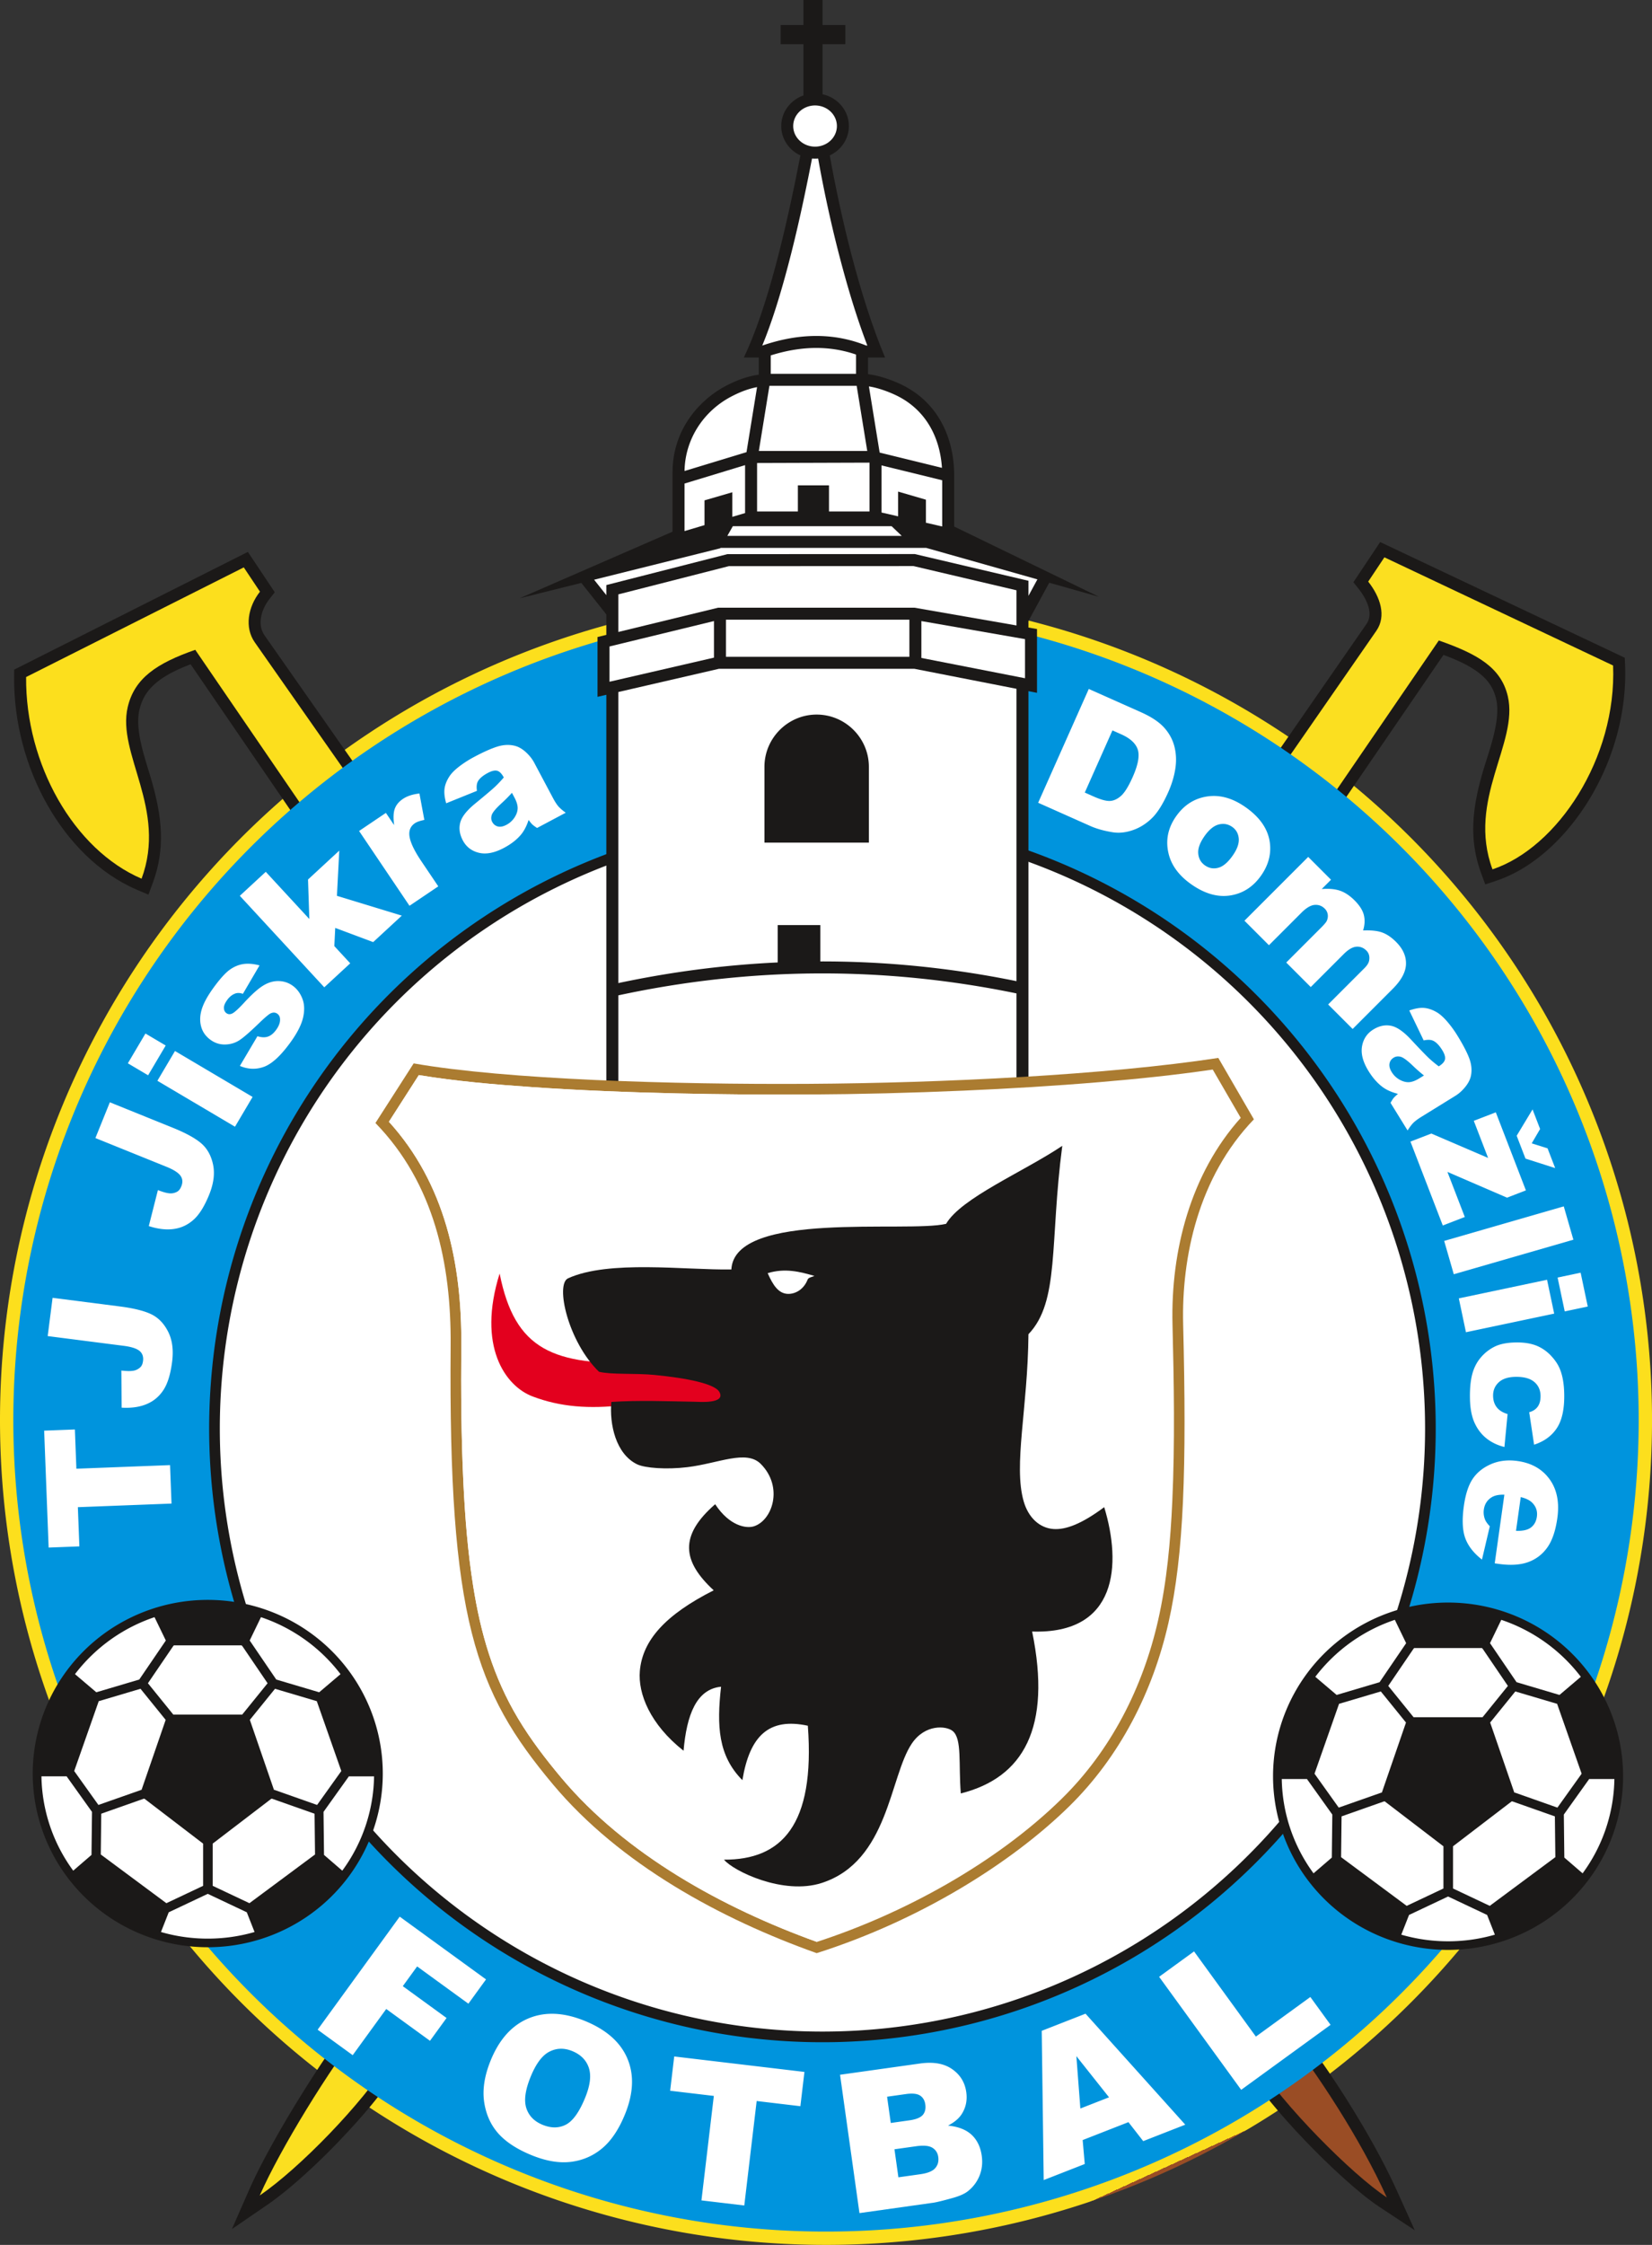
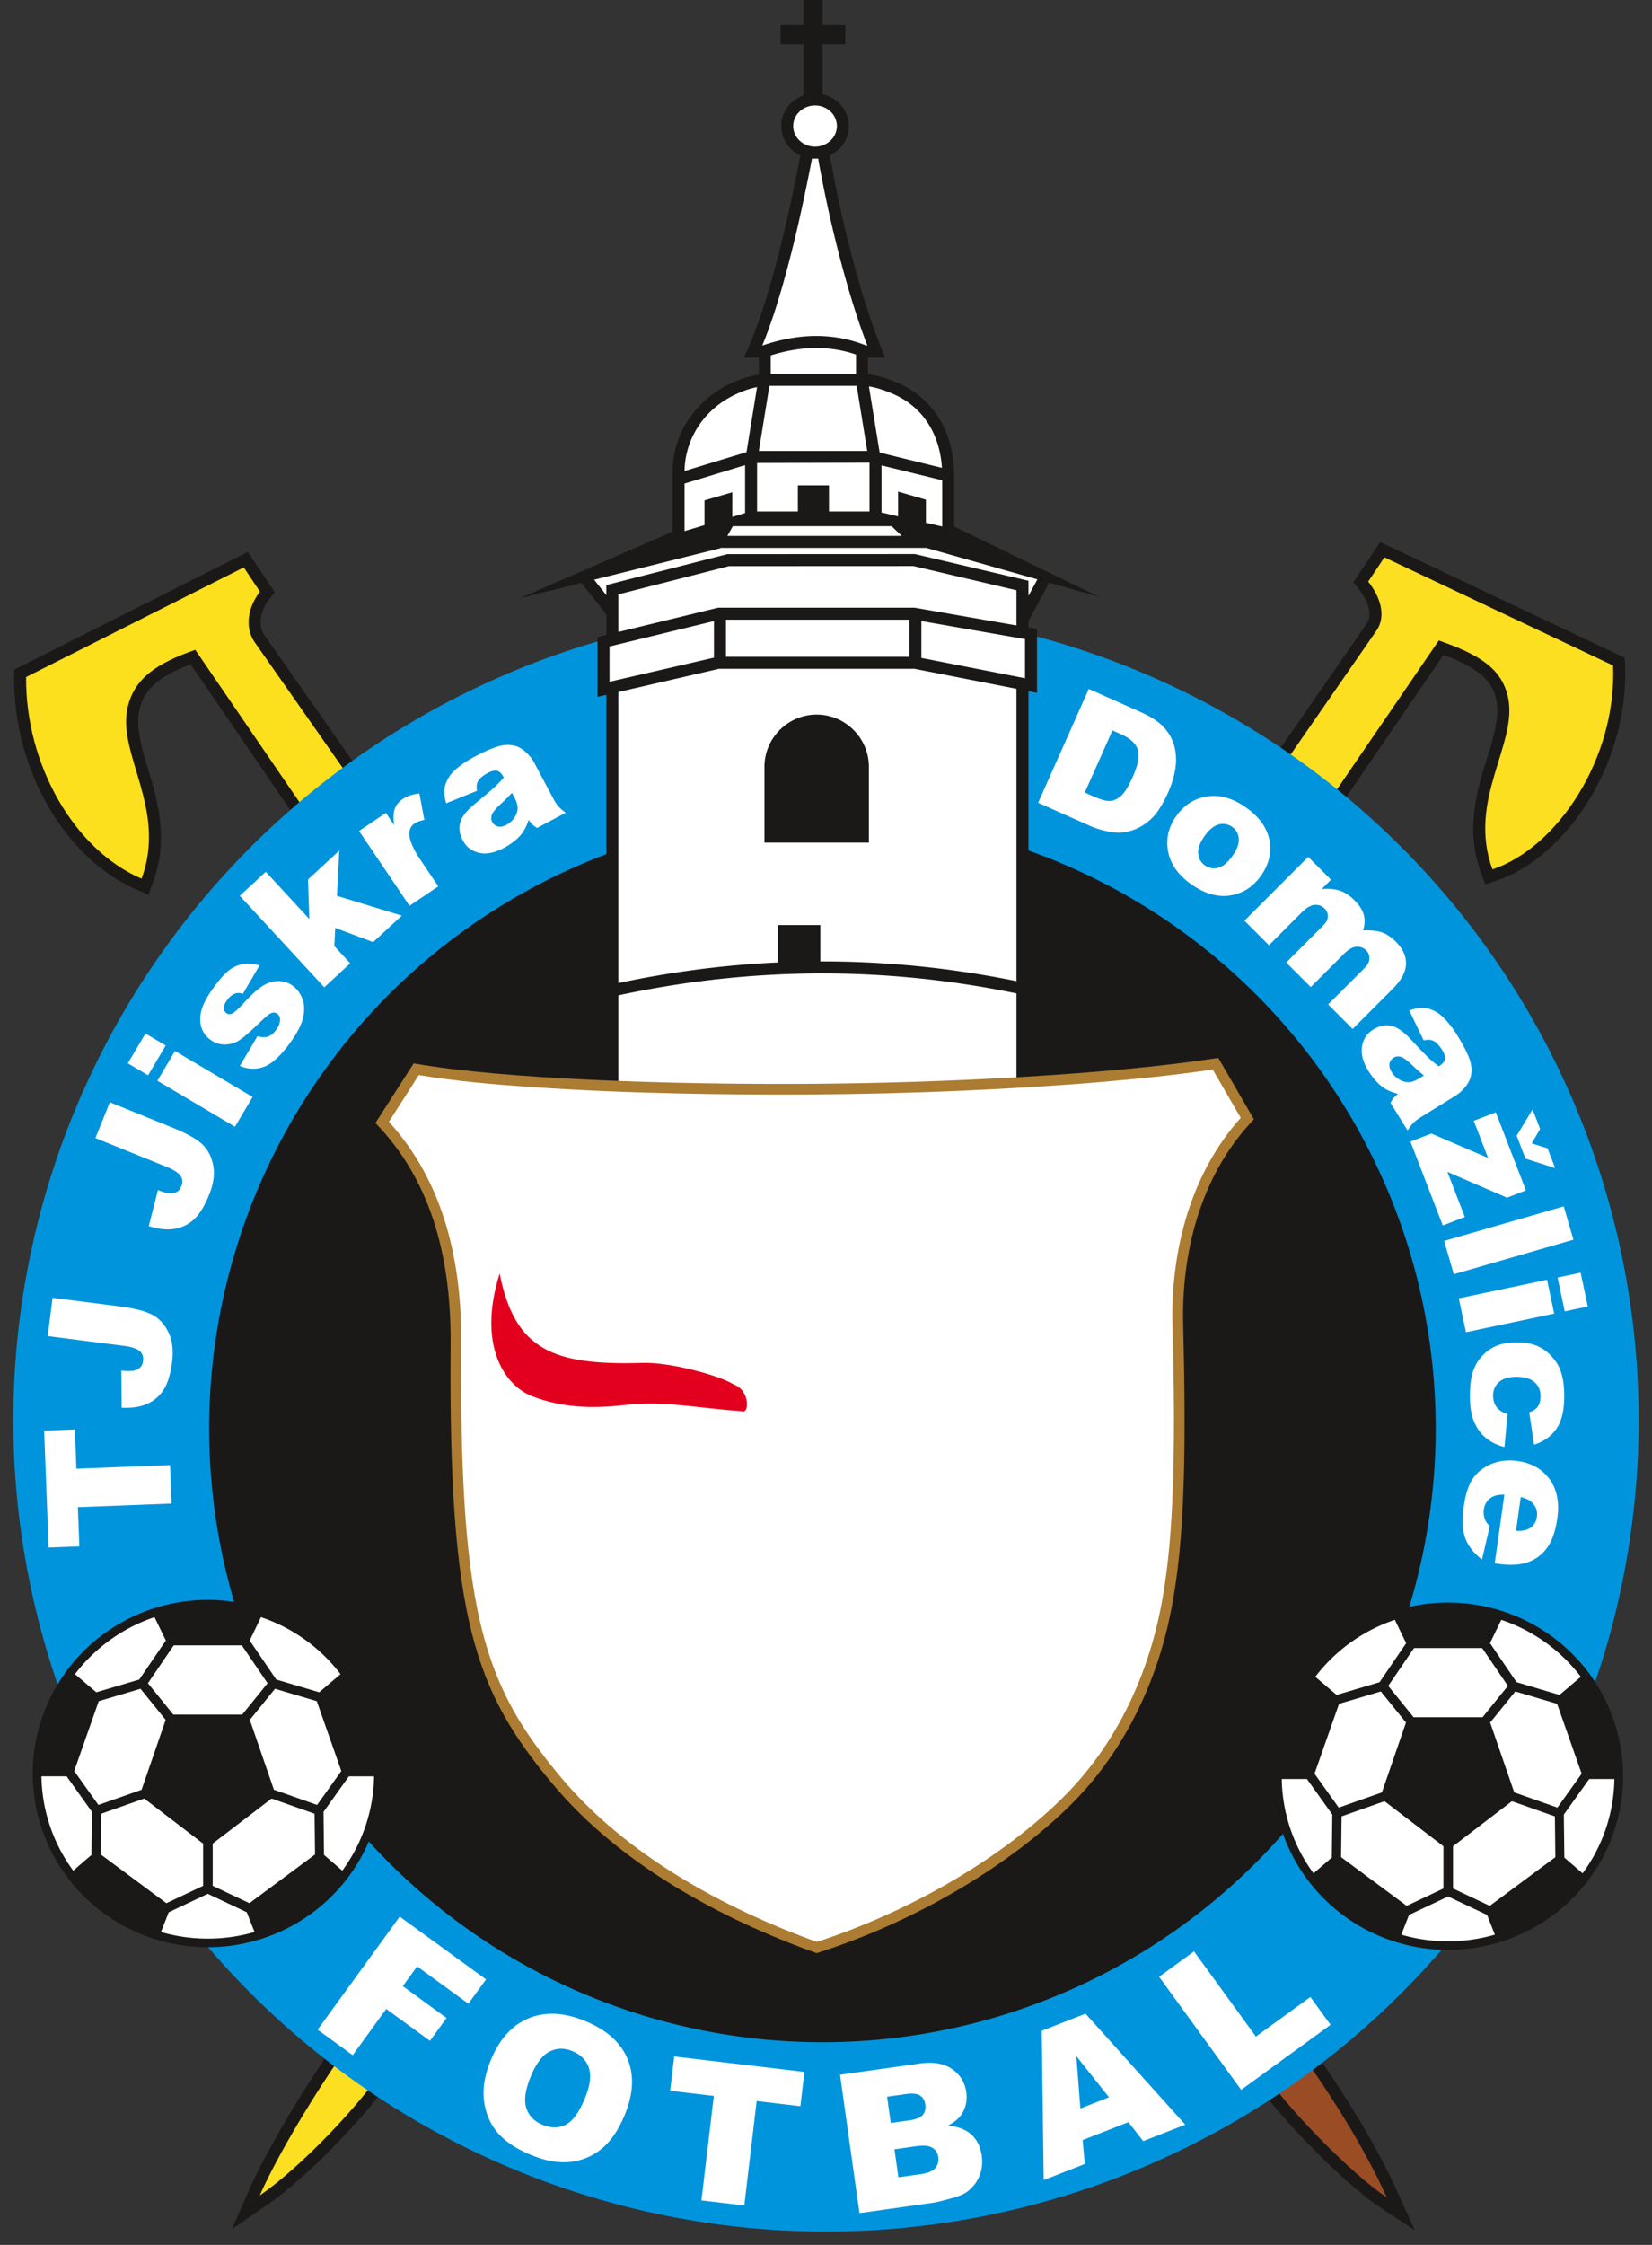
<svg xmlns="http://www.w3.org/2000/svg" xmlns:xlink="http://www.w3.org/1999/xlink" viewBox="88.89 137.48 417.49 566.93">
  <rect x="88.89" y="137.48" width="417.49" height="566.93" fill="#333333" stroke="none" />
  <defs>
    <linearGradient id="a">
      <stop offset="201392128%" stop-color="#fcdf1d" />
      <stop offset="201392155%" stop-color="#f2d023" />
      <stop offset="201392173%" stop-color="#e4bb26" />
      <stop offset="201392182%" stop-color="#dbaf27" />
      <stop offset="201392202%" stop-color="#b67728" />
      <stop offset="201392216%" stop-color="#9f5326" />
      <stop offset="100%" stop-color="#9a4d25" />
    </linearGradient>
    <linearGradient xlink:href="#a" id="b" x1="0" x2="0" y1="0" y2="1" gradientTransform="rotate(-25 .5 .5)" gradientUnits="objectBoundingBox" />
  </defs>
-   <path d="M297.638 287.84a208.747 208.284 0 0 1 208.747 208.285 208.747 208.284 0 1 1-208.747-208.284" style="fill:url(#b)" />
  <path d="M179.718 332.146 415.61 648.281c6.272 7.999 12.101 16.655 17.285 25.393 3.356 5.658 6.518 11.5 9.226 17.498l4.308 9.538-8.738-5.762c-3.167-2.088-6.232-4.702-9.054-7.233-3.582-3.212-7.035-6.603-10.352-10.087-2.84-2.982-5.601-6.057-8.217-9.237-2.217-2.696-4.405-5.533-6.27-8.49l-239.4-314.727-27.338-39.94c-4.139 1.57-8.756 3.803-11.16 7.343-.86 1.268-1.427 2.656-1.779 4.144-1.257 5.326 1.64 12.84 3.108 17.992 2.517 8.838 3.561 16.855.28 25.722l-1.105 2.987-2.929-1.253c-9.677-4.142-17.347-12.207-22.509-21.238-5.589-9.778-8.606-21.232-8.507-32.497l.017-1.849 59.058-29.728 6.798 10.197-1.366 1.727c-1.951 2.47-3.19 6.349-1.217 9.165z" style="fill:#1b1918;fill-rule:evenodd" />
  <defs>
    <linearGradient id="c">
      <stop offset="201392128%" stop-color="#fcdf1d" />
      <stop offset="201392135%" stop-color="#fbdd1e" />
      <stop offset="201392146%" stop-color="#dbaf27" />
      <stop offset="201392182%" stop-color="#b67728" />
      <stop offset="201392211%" stop-color="#9f5326" />
      <stop offset="100%" stop-color="#9a4d25" />
    </linearGradient>
    <linearGradient xlink:href="#c" id="d" x1="0" x2="0" y1="0" y2="1" gradientTransform="rotate(-22 .5 .5)" gradientUnits="objectBoundingBox" />
  </defs>
  <path d="m150.5 280.77-55.01 27.69c-.194 21.997 12.087 43.61 29.178 50.923 6.516-17.612-6.294-31.509-3.496-43.358 1.722-7.29 7.349-11.052 17.063-14.44l28.62 41.815 239.437 314.774c6.81 10.857 24.213 28.405 33.068 34.245-6.675-14.78-17.624-31.42-26.157-42.296l-235.94-316.201-23.995-34.237c-2.604-3.717-1.74-8.909 1.321-12.783z" style="fill:url(#d)" />
  <path d="m453.683 302.868-27.337 39.939-236.613 316.77c-4.082 6.48-9.676 12.88-14.956 18.404a167 167 0 0 1-9.565 9.274c-2.835 2.527-5.828 5.019-8.964 7.166l-8.754 5.995 4.268-9.714c1.63-3.71 3.529-7.354 5.477-10.906a277 277 0 0 1 7.217-12.339c4.245-6.867 8.837-13.862 13.82-20.22l231.986-317.615 23.973-34.578c1.906-2.749-.183-6.568-1.952-8.805l-1.365-1.728 6.76-10.141 61.824 29.221.074 1.835c.476 11.937-2.961 24.06-9.205 34.209-5.333 8.665-13.5 16.98-23.343 20.266l-2.783.929-1.018-2.752c-3.305-8.932-2.133-17.064.474-25.932 1.509-5.136 4.541-12.835 3.286-18.153-.331-1.4-.873-2.695-1.7-3.874-2.435-3.474-7.39-5.693-11.604-7.251" style="fill:#1b1918;fill-rule:evenodd" />
  <defs>
    <linearGradient id="e">
      <stop offset="201392128%" stop-color="#fbdf20" />
      <stop offset="201392142%" stop-color="#fbdf29" />
      <stop offset="201392145%" stop-color="#f9e082" />
      <stop offset="201392158%" stop-color="#a2582b" />
      <stop offset="100%" stop-color="#974a25" />
    </linearGradient>
    <linearGradient xlink:href="#e" id="f" x1="0" x2="0" y1="0" y2="1" gradientTransform="rotate(172 .5 .5)" gradientUnits="objectBoundingBox" />
  </defs>
  <path d="m438.75 278.227 57.798 27.32c.937 23.482-14.132 46.024-30.48 51.48-6.516-17.613 6.665-31.881 3.868-43.73-1.721-7.29-7.72-10.68-17.434-14.07l-28.62 41.817-236.65 316.818c-6.81 10.857-22.54 27.104-32.696 34.058 5.188-11.806 17.624-31.976 26.157-42.853L412.73 331.379l23.995-34.608c2.585-3.73.997-8.537-2.064-12.411z" style="fill:url(#f)" />
  <path d="M297.638 291.208a205.38 204.918 0 0 1 205.38 204.917 205.38 204.918 0 1 1-205.38-204.918" style="fill:#0094dd;fill-rule:evenodd" />
  <path d="M296.737 343.252A154.987 154.987 0 0 1 451.724 498.24a154.987 154.987 0 1 1-154.987-154.987" style="fill:#1b1918;fill-rule:evenodd" />
-   <path d="M296.737 345.946a152.294 152.294 0 0 1 152.294 152.293 152.294 152.294 0 1 1-152.294-152.293" style="fill:#fff;fill-rule:evenodd" />
  <path d="m220.194 288.575 15.609-3.888 6.32 7.962v5.164l-2.23.542v15.1l2.23-.515v109.446h106.678V312.022l2.16.423v-16.11l-2.16-.376v-1.65l5.246-9.67 12.595 3.564-36.612-17.75v-12.914c0-9.644-4.207-18.758-13.762-23.144-2.164-.993-5.236-2.103-8.015-2.417v-4.21h4.307c-6.441-15.32-11.252-35.829-13.973-51.042 2.859-1.331 4.832-4.15 4.832-7.413 0-3.918-2.846-7.197-6.656-8.027v-12.655h5.761V143.8h-5.76v-6.319h-4.833v6.32h-5.761v4.831h5.761v12.951c-3.273 1.154-5.61 4.18-5.61 7.731 0 3.268 1.98 6.092 4.847 7.42-3.712 19.145-8.383 38.66-14.29 51.035h3.766v4.327c-2.69.384-5.343 1.284-8.261 2.8-6.252 3.249-13.533 10.647-13.533 21.9v14.957z" style="fill:#1b1918;fill-rule:evenodd" />
  <path d="M245.154 287.584v9.493l25.219-6.129h49.621l25.776 4.484v-8.881l-26.038-6.118-46.641.021zm36.927 62.693h26.39v-19.143c0-7.257-5.937-13.195-13.195-13.195-7.257 0-13.195 5.938-13.195 13.195zm-36.927-38.035v73.505c13.41-2.846 26.837-4.586 40.272-5.21v-9.445h10.78v9.185c16.521-.034 33.05 1.621 49.564 4.983v-73.831l-25.776-5.045h-49.436zm0 76.604v30.51H345.77v-31.002c-33.543-6.914-67.131-6.702-100.616.492M294.87 164.113a5.519 5.2 0 0 1 5.518 5.2 5.519 5.2 0 1 1-5.518-5.2M294.104 177.51q-.405 2.083-.823 4.164c-1.75 8.684-3.687 17.373-6.057 25.91-1.584 5.704-3.403 11.594-5.692 17.153h.037c8.7-2.98 17.604-3.45 26.201 0h.311c-2.36-6.169-4.326-12.544-6.062-18.882-2.548-9.306-4.67-18.828-6.372-28.346a9 9 0 0 1-1.543 0M272.7 272.813h44.081l-2.565-2.447-40.126-.004zm54.3-2.375v-11.672l-15.34-3.76v11.902l4.2.967v-6.248l7.028 2.046v5.819zm-18.37-3.793v-12.33l-28.414.092v12.238h10.312v-6.592h7.865v6.592zm-31.444.405v-12.103l-15.306 4.652v12l5.055-1.502v-6.256l7.028-2.046v6.213zm49.753-11.42c-.515-7.984-4.31-14.981-11.935-18.48-1.82-.836-4.3-1.745-6.522-2.087l2.713 16.71zm-21.55-20.708h-22.054l-2.672 16.455h27.399zm-25.176.32c-2.236.428-4.33 1.25-6.433 2.342-7.106 3.693-11.76 10.807-11.896 18.846l15.661-4.76zM305.223 227.02v4.871h-21.55v-4.656l.012-.003.304-.095.08-.024.278-.084.102-.03.285-.084.094-.027.281-.08.04-.011q.504-.14 1.003-.267l.048-.012.325-.08.032-.008.324-.078.056-.013.274-.063.171-.038.208-.045.02-.005.34-.072.014-.003.352-.07.303-.06.068-.012.238-.043.16-.029.193-.034.196-.032.208-.034.094-.015q.32-.05.637-.095l.347-.047.26-.032.11-.013.235-.028.143-.015.223-.024.12-.012q.82-.081 1.63-.123l.03-.002.286-.013.075-.003q.317-.013.633-.019h.06q.315-.007.63-.007l.335.002q.492.005.982.026l.043.002q1.138.049 2.259.178l.06.007q1.118.132 2.219.345l.04.008q.472.093.94.2l.318.074q1.433.344 2.832.827z" style="fill:#fff;fill-rule:evenodd" />
  <path d="m239.033 283.882 3.09 3.894v-2.546l30.587-7.806 47.372-.021 28.719 6.747v3.805l2.258-4.16-28.101-7.952h-51.974l-.054.094zM242.924 300.737v8.91l26.398-6.088v-9.237zm29.429 2.617h46.355v-9.376h-46.355zm49.385.284 26.193 5.126v-9.88l-26.193-4.557z" style="fill:#fff;fill-rule:evenodd" />
  <path d="m183.77 421.085 9.66-15.054c23.237 4.075 65.616 5.363 99.631 5.164s75.652-2.257 103.72-6.545l8.993 15.506c-14.125 14.652-18.297 34.947-17.879 51.731.902 36.155.198 58.203-3.714 75.426-3.958 17.424-12.268 33.768-25.084 46.339-14.483 14.204-37.56 28.733-63.822 37.077-24.195-8.607-49.733-22.43-66.653-42.63-19.677-23.49-26.408-41.665-25.848-110.86.167-20.563-4.135-40.877-19.003-56.154" style="fill:#ab7c31;fill-rule:evenodd;fill-opacity:1" />
  <path d="M295.322 627.885c21.962-7.116 45.378-19.963 61.889-36.156 12.445-12.206 20.5-28.098 24.343-45.012 2.235-9.837 3.142-20.079 3.598-30.14.672-14.812.42-29.802.05-44.622-.464-18.642 4.594-38.092 17.241-52.173l-7.073-12.197c-9.476 1.392-19.05 2.374-28.587 3.176-11.473.965-22.977 1.651-34.478 2.152-13.065.569-26.15.899-39.228.975-10.94.064-21.886-.023-32.824-.272-12.346-.28-24.714-.755-37.035-1.607-9.437-.652-19.12-1.481-28.483-3.024l-7.562 11.785c14.167 15.57 18.462 35.816 18.295 56.492-.094 11.646-.022 23.335.545 34.97.417 8.566 1.1 17.2 2.44 25.675 1.907 12.063 5.06 23.032 11.365 33.564 3.166 5.29 6.915 10.18 10.869 14.9 16.322 19.485 40.959 32.981 64.635 41.514" style="fill:#fff;fill-rule:evenodd;fill-opacity:1" />
-   <path d="m295.322 627.885.025-.008V413.873l-2.27.015c-10.94.064-21.886-.023-32.824-.272-12.346-.28-24.714-.755-37.035-1.607-9.437-.652-19.12-1.481-28.483-3.024l-7.562 11.786c14.167 15.57 18.462 35.815 18.295 56.49-.094 11.647-.022 23.336.545 34.971.417 8.566 1.1 17.2 2.44 25.675 1.907 12.063 5.06 23.032 11.365 33.565 3.166 5.29 6.915 10.178 10.869 14.898 16.322 19.486 40.959 32.982 64.635 41.515" style="fill:#fff;fill-rule:evenodd" />
  <path d="M215.155 459.099c-5.74 18.312 1.386 28.402 8.315 31.032 7.044 2.673 14.296 3.213 23.105 2.193 10.317-1.195 18.635.813 29.604 1.519 2.178 1.088 2.277-5.247-1.782-6.682-3.489-2.291-16.22-5.702-22.987-5.497-22.75.688-32.395-3.185-36.255-22.565" style="fill:#e3001e;fill-rule:evenodd" />
-   <path d="M273.717 458.069c.805-14.992 44.355-9.169 54.267-11.523 3.841-6.567 19.576-13.133 29.364-19.7-3.221 24.532-.62 39.276-8.549 47.577-.176 18.838-3.837 33.014-1.214 42.18 1.191 4.165 4.042 6.76 7.525 7.014 3.12.228 7.164-1.293 12.832-5.52 4.426 14.49 3.347 32.117-18.214 31.409 4.988 24.3-2.199 36.906-18.027 40.887-.6-7.473.354-13.795-2.052-15.764-1.617-1.324-6.973-1.814-10.34 3.188-5.616 8.343-5.838 29.675-22.715 35.174-9.783 3.187-22.468-3.07-24.736-5.872 14.474.055 23.07-8.602 21.187-33.824-9.788-2.107-14.682 2.478-16.54 13.752-6.134-6.194-6.505-13.69-5.39-23.602-6.241.604-8.688 7.139-9.479 16.168-8.478-6.686-11.538-14.433-11.046-20.137.674-7.816 6.532-14.24 18.666-20.377-7.991-7.372-8.735-13.815.372-21.745 3.633 5.542 7.87 6.153 9.714 5.6 4.716-1.414 7.636-9.909 1.811-15.773-3.65-3.675-10.683-.146-18.522.812-5.363.656-10.793.223-12.74-.723-5.36-2.609-7.015-10.059-6.501-15.749 6.946-.453 14.12-.169 20.988-.047 1.123.02 7.988.6 6.326-2.45-1.153-2.115-8.392-3.545-16.47-4.322-4.894-.47-10.834-.026-13.97-.8-7.806-7.558-11.104-22.107-7.806-23.603 10.325-4.683 29.55-2.044 41.259-2.23" style="fill:#1b1918;fill-rule:evenodd" />
-   <path d="M294.717 459.704c-3.716-1.076-7.385-2.027-11.82-.705 1.303 2.946 2.724 5.291 5.316 5.239 1.835-.037 3.84-1.195 4.79-3.641.193-.494 1.063-.607 1.714-.893" style="fill:#fff;fill-rule:evenodd" />
  <path d="M185.626 585.375a44.232 43.86 0 0 1-44.232 43.86 44.232 43.86 0 1 1 44.232-43.86" style="fill:#1b1918;fill-rule:evenodd" />
  <path d="m152.03 571.816 6.096 17.681.13.018.055.007 10.716 3.778 5.983-8.371.133-.205-6.197-17.64q-.093-.022-.188-.046l-10.369-3.072-6.286 7.76zm-9.388 41.912v-10.663l14.836-11.343.227.028 10.68 3.763.117 10.08v.22l-16.576 12.298-.025-.011zm13.871-51.16-6.335-9.321-.226-.242h-17.126l-.155.167-6.397 9.394 6.229 7.692.178.217h17.425l.174-.214zm-16.292 51.16v-10.663l-14.836-11.343-.227.028-10.68 3.763-.117 10.08v.22l16.575 12.298.026-.011zm-28.205-7.811v-.34s.104-8.791.123-10.523l-6.324-8.854-.077-.12h-6.374a41.28 41.28 0 0 0 8.031 23.818zm12.65-16.435 6.093-17.666-.08-.096-6.28-7.755-10.41 3.084-.145.035-6.198 17.64.112.172 6.003 8.404 10.848-3.81.05-.007zm27.323-37.706.028.03.022.032s5.582 8.203 6.667 9.793c1.81.538 10.674 3.165 10.673 3.165l.182.046 5.386-4.574a42.1 42.1 0 0 0-20.105-14.388zm-.732 68.628-.438-.204-9.425-4.45-9.428 4.454-.436.203-1.961 4.982a42.4 42.4 0 0 0 11.825 1.673c4.004 0 7.984-.559 11.825-1.673zm-38.03-55.562.143-.035s8.902-2.637 10.711-3.176c1.06-1.552 6.443-9.45 6.718-9.854l-2.856-5.897a42.12 42.12 0 0 0-20.104 14.388zm63.82 21.24-.098.151s-5.283 7.394-6.3 8.82l.122 10.537v.327l4.62 3.982a41.25 41.25 0 0 0 8.032-23.817z" style="fill:#fff;fill-rule:evenodd" />
  <path d="M499.076 586.048a44.232 43.86 0 0 1-44.232 43.86 44.232 43.86 0 1 1 44.232-43.86" style="fill:#1b1918;fill-rule:evenodd" />
  <path d="m465.48 572.49 6.097 17.68.13.018.054.007 10.717 3.779 5.983-8.372.133-.204-6.198-17.64-.187-.046-10.37-3.073-6.285 7.76zm-9.387 41.911V603.74l14.835-11.344.227.028 10.68 3.764.117 10.079v.221l-16.575 12.298-.025-.012zm13.87-51.16-6.335-9.32-.226-.243h-17.125l-.156.167-6.396 9.394 6.228 7.692.179.217h17.425l.174-.213zm-16.291 51.16V603.74l-14.837-11.344-.227.029-10.679 3.763-.118 10.079v.221l16.576 12.298.025-.012zm-28.205-7.81v-.34c0-.001.103-8.792.122-10.524l-6.324-8.854-.076-.119h-6.374a41.28 41.28 0 0 0 8.03 23.817zm12.65-16.435 6.093-17.667-.08-.096-6.28-7.754-10.41 3.083-.145.036-6.199 17.64.113.172 6.003 8.404 10.848-3.81.05-.007zm27.322-37.707.029.03.021.032s5.583 8.204 6.667 9.793c1.81.538 10.675 3.166 10.673 3.166l.182.045 5.387-4.574a42.1 42.1 0 0 0-20.106-14.388zm-.731 68.629-.438-.204-9.425-4.45-9.429 4.453-.435.204-1.961 4.981a42.4 42.4 0 0 0 11.825 1.673c4.004 0 7.984-.558 11.825-1.673zm-38.03-55.563.142-.035s8.902-2.637 10.712-3.175c1.06-1.553 6.442-9.451 6.718-9.854l-2.856-5.898a42.12 42.12 0 0 0-20.105 14.388zm63.82 21.24-.098.152s-5.284 7.393-6.301 8.82l.122 10.536v.327l4.621 3.983a41.25 41.25 0 0 0 8.032-23.817zM189.903 621.51l21.813 15.849-4.457 6.134-12.953-9.411-3.622 4.984 11.06 8.036-4.187 5.762-11.06-8.035-8.474 11.664-8.86-6.437zM212.858 657.908c2.158-5.34 5.33-8.895 9.502-10.666q6.27-2.66 14.234.56 8.169 3.3 10.818 9.474c1.761 4.105 1.584 8.8-.543 14.063-1.545 3.824-3.46 6.701-5.736 8.626q-3.412 2.887-7.883 3.46c-2.988.379-6.286-.165-9.92-1.633q-5.53-2.235-8.452-5.462c-1.938-2.156-3.144-4.806-3.625-7.96-.472-3.15.06-6.638 1.605-10.462m10.097 4.133c-1.335 3.305-1.683 5.92-1.042 7.863.645 1.935 2.028 3.336 4.138 4.189 2.171.877 4.14.849 5.898-.08 1.76-.937 3.388-3.23 4.865-6.887 1.246-3.085 1.53-5.584.863-7.51q-1.002-2.877-4.199-4.169c-2.034-.822-3.96-.767-5.78.182-1.815.94-3.398 3.083-4.743 6.412M259.276 656.82l32.91 3.905-1.027 8.655-11.046-1.31-3.13 26.383-10.826-1.285 3.13-26.383-11.038-1.309zM301.183 661.437l20.216-2.841q5.054-.708 8.105 1.416 3.06 2.123 3.579 5.81.435 3.1-1.18 5.592-1.084 1.66-3.439 2.864c2.59.25 4.583 1.032 5.977 2.329q2.082 1.96 2.552 5.29c.255 1.815.06 3.502-.574 5.067a9.4 9.4 0 0 1-2.975 3.919q-1.245.974-3.94 1.715c-2.388.66-3.976 1.049-4.773 1.16l-18.638 2.62zm12.82 12.177 4.693-.66c1.684-.236 2.815-.694 3.4-1.365.577-.679.785-1.562.632-2.652-.143-1.017-.58-1.769-1.32-2.246-.748-.483-1.935-.607-3.57-.377l-4.768.67zm1.928 13.724 5.508-.774c1.862-.262 3.127-.771 3.79-1.536q1.009-1.15.774-2.822c-.146-1.033-.636-1.81-1.48-2.33-.846-.52-2.208-.652-4.104-.386l-5.483.77zM374.067 673.408l-11.569 4.523.53 6.047-10.376 4.056-.498-37.69 11.07-4.328 25.205 28.03-10.627 4.155zm-4.906-6.276-8.253-10.393 1.007 13.225zM381.818 636.7l8.827-6.413 15.63 21.514 13.764-10 5.11 7.031-22.591 16.413zM101.182 528.302l-1.134-29.525 7.765-.298.38 9.91 23.67-.91.373 9.713-23.67.91.381 9.902zM100.942 474.894l1.238-9.662 16.963 2.173c3.56.456 6.23 1.123 8.008 1.993 1.779.87 3.193 2.336 4.242 4.413 1.041 2.075 1.375 4.599.993 7.578-.404 3.153-1.137 5.54-2.216 7.16-1.073 1.626-2.486 2.804-4.248 3.53-1.756.736-3.855 1.036-6.288.894l-.077-9.373q2.064.24 3.113.03a3.32 3.32 0 0 0 1.76-.942c.323-.335.52-.841.608-1.524q.207-1.613-.894-2.53c-.742-.604-2.06-1.032-3.957-1.275zM113 424.884l3.65-9.032 15.857 6.407q4.99 2.018 7.24 3.96c1.5 1.292 2.495 3.07 2.983 5.344.48 2.271.162 4.797-.962 7.582-1.191 2.947-2.507 5.07-3.961 6.362q-2.174 1.954-5.005 2.339c-1.885.265-3.991.023-6.309-.732l2.304-9.086q1.936.757 3.004.819a3.32 3.32 0 0 0 1.94-.464c.398-.243.718-.682.976-1.32q.61-1.508-.223-2.674-.847-1.16-3.504-2.237zM121.2 406.006l4.449-7.521 5.119 3.027-4.448 7.521zm7.465 4.414 4.448-7.52 19.613 11.599-4.448 7.52zM149.512 406.669l4.435-7.498c1.046.316 1.937.348 2.671.085.74-.258 1.422-.823 2.055-1.694q1.035-1.422.991-2.647c-.004-.619-.236-1.096-.686-1.423-.51-.37-1.095-.388-1.757-.063q-.713.365-2.937 2.51c-2.215 2.14-3.846 3.562-4.907 4.25q-1.592 1.03-3.6 1.068-2.014.042-3.684-1.174c-1.214-.882-2.005-2-2.37-3.342q-.555-2.02.145-4.349c.467-1.553 1.454-3.371 2.97-5.457 1.597-2.198 2.948-3.697 4.042-4.505q1.649-1.204 3.467-1.483 1.818-.278 4.132.332l-4.206 7.184c-.721-.253-1.36-.283-1.936-.076-.778.286-1.448.822-2.02 1.61-.578.794-.862 1.484-.84 2.052.018.574.232 1.001.635 1.294.456.332.962.346 1.529.052q.849-.442 2.824-2.566c1.971-2.153 3.609-3.634 4.913-4.433q1.964-1.209 3.945-1.155a6.13 6.13 0 0 1 3.56 1.193q1.6 1.161 2.41 3.226.812 2.06.195 4.778-.616 2.73-3.212 6.303c-2.446 3.365-4.67 5.417-6.667 6.147s-4.033.655-6.097-.22M149.497 363.708l6.558-6.059 11.009 11.917-.331-9.975 7.898-7.297-.592 11.417 16.398 5.003-7.236 6.685-9.592-3.584-.228 4.589 4.02 4.352-6.558 6.06zM179.636 347.337l6.777-4.57 2.084 3.09q-.368-2.669.159-4.127.528-1.457 2.056-2.491c1.07-.72 2.46-1.173 4.176-1.368l1.24 6.673c-1.091.215-1.89.498-2.388.834-.947.639-1.416 1.53-1.414 2.658 0 1.61 1.015 3.928 3.055 6.952l4.272 6.333-7.275 4.907zM209.426 337.2l-7.78 3.142q-.609-2.155-.412-3.68c.131-1.016.541-2.055 1.242-3.124.495-.77 1.31-1.593 2.431-2.463a27 27 0 0 1 3.845-2.458c2.308-1.228 4.24-2.089 5.774-2.573 1.54-.487 3-.567 4.368-.24.963.218 1.906.745 2.842 1.583.932.848 1.645 1.738 2.15 2.689l4.725 8.885c.502.945.963 1.654 1.364 2.129.409.471 1.032 1.02 1.883 1.637l-7.237 3.847q-.847-.544-1.198-.88c-.235-.224-.546-.606-.946-1.14-.49 1.513-1.13 2.741-1.907 3.685q-1.602 1.922-4.31 3.361-3.599 1.915-6.357 1.241-2.746-.67-4.047-3.116c-.815-1.533-1.035-3.025-.66-4.485.373-1.468 1.634-3.076 3.792-4.837 2.588-2.123 4.246-3.527 4.983-4.217a31 31 0 0 0 2.234-2.366c-.505-.95-1.05-1.507-1.641-1.682-.594-.166-1.382.005-2.372.53-1.26.671-2.095 1.38-2.516 2.118-.323.579-.407 1.387-.25 2.415m8.842.5a41 41 0 0 1-2.774 2.77c-1.345 1.246-2.121 2.19-2.322 2.81-.21.65-.172 1.236.11 1.767.323.607.798.986 1.424 1.15q.945.234 2.175-.418a5.5 5.5 0 0 0 2.07-1.897q.77-1.22.76-2.361c-.01-.767-.277-1.629-.786-2.586zM364.045 311.47l13.194 5.875q3.894 1.736 5.833 3.864c1.283 1.42 2.159 3.021 2.615 4.804.454 1.79.528 3.658.223 5.623q-.467 2.94-1.776 5.88c-1.368 3.071-2.776 5.298-4.232 6.678q-2.176 2.076-4.803 2.954-2.62.888-5.013.51-3.271-.52-5.641-1.574l-13.196-5.875zm5.98 10.464-6.989 15.697 2.175.969c1.86.828 3.267 1.214 4.235 1.148.965-.06 1.902-.509 2.806-1.333q1.346-1.242 2.885-4.696c1.355-3.045 1.787-5.346 1.297-6.911-.497-1.568-1.892-2.863-4.194-3.888zM386.1 343.649c1.99-2.844 4.598-4.524 7.807-5.022 3.22-.499 6.46.392 9.729 2.682 3.738 2.617 5.803 5.682 6.194 9.184.314 2.82-.426 5.513-2.216 8.069q-3.014 4.3-7.796 5.055-4.776.75-9.826-2.784-4.498-3.15-5.677-7.382-1.43-5.213 1.784-9.802m7.182 5.002q-1.753 2.5-1.57 4.4.169 1.905 1.698 2.977 1.549 1.082 3.365.595c1.217-.32 2.425-1.342 3.643-3.082 1.13-1.614 1.639-3.056 1.527-4.314-.115-1.252-.666-2.228-1.65-2.917-1.044-.73-2.19-.934-3.426-.61-1.241.328-2.44 1.313-3.587 2.95M419.5 353.885l5.764 5.764-2.352 2.351c1.818-.15 3.346-.01 4.61.414q1.887.646 3.682 2.44 1.927 1.927 2.362 3.729.441 1.81-.197 3.874c2.02-.083 3.625.083 4.806.508 1.176.42 2.352 1.212 3.527 2.387 1.73 1.73 2.57 3.594 2.507 5.594-.052 1.999-1.176 4.086-3.361 6.271l-10.12 10.12-6.19-6.189 9.178-9.177c.73-.73 1.134-1.414 1.202-2.05q.21-1.457-.715-2.383c-.725-.725-1.58-1.052-2.548-.974-.974.083-2.035.71-3.2 1.875l-8.313 8.312-6.195-6.194 8.877-8.877c.71-.71 1.145-1.227 1.321-1.559a2.85 2.85 0 0 0 .295-1.663 2.58 2.58 0 0 0-.766-1.512c-.71-.709-1.559-1.02-2.549-.942q-1.49.124-3.325 1.958l-8.224 8.224-6.189-6.19zM448.678 400.226l-3.636-7.56q2.11-.747 3.645-.65c1.022.067 2.086.408 3.198 1.039.8.444 1.674 1.204 2.615 2.267A27 27 0 0 1 457.2 399c1.374 2.225 2.358 4.097 2.94 5.596.586 1.507.76 2.958.522 4.344-.156.974-.62 1.95-1.397 2.938-.786.984-1.628 1.754-2.544 2.32l-8.562 5.288c-.91.562-1.588 1.067-2.036 1.498-.445.438-.951 1.095-1.513 1.984l-4.306-6.973q.489-.881.801-1.252c.208-.25.57-.585 1.077-1.018-1.542-.391-2.809-.951-3.8-1.665q-2.024-1.476-3.633-4.084-2.143-3.468-1.648-6.264.49-2.784 2.848-4.24 2.214-1.368 4.433-.947c1.49.277 3.175 1.432 5.072 3.471q3.426 3.666 4.53 4.7a31 31 0 0 0 2.504 2.078c.917-.566 1.437-1.146 1.573-1.747.127-.603-.094-1.379-.683-2.333-.75-1.214-1.511-2.001-2.275-2.373-.598-.285-1.41-.318-2.426-.095m.073 8.857a41 41 0 0 1-2.943-2.59c-1.33-1.262-2.322-1.975-2.954-2.136-.664-.167-1.245-.092-1.756.224-.586.361-.933.86-1.057 1.496-.113.638.07 1.352.558 2.143a5.5 5.5 0 0 0 2.026 1.943q1.267.688 2.406.606c.764-.059 1.607-.381 2.53-.951zM466.907 418.386l7.607 19.714-4.763 1.838-15.073-6.51 4.395 11.392-5.562 2.146-8.174-21.183 5.282-2.038 14.34 6.156-3.615-9.369zm7.5 11.685-2.226-5.767 4.012-6.652 1.91 4.948-2.12 3.62 4.002 1.259 1.925 4.988zM484.083 442.138l2.43 8.416-30.225 8.724-2.43-8.417zM488.344 458.884l1.802 8.55-5.82 1.227-1.802-8.55zm-8.486 1.788 1.802 8.55-22.297 4.699-1.802-8.55zM469.884 494.588l-.8 8.314c-1.736-.424-3.25-1.152-4.536-2.17q-1.926-1.536-3.02-3.954-1.089-2.412-1.156-6.17-.061-3.627.568-6.047c.426-1.619 1.127-3.015 2.118-4.19a10.9 10.9 0 0 1 3.504-2.786q2.015-1.024 5.387-1.083c2.343-.041 4.306.32 5.88 1.099a10.6 10.6 0 0 1 3.117 2.348c.926 1.002 1.625 2.03 2.084 3.099q1.099 2.532 1.168 6.521.097 5.578-1.85 8.545c-1.292 1.97-3.216 3.382-5.765 4.21l-1.235-8.198q1.455-.41 2.173-1.444c.485-.69.711-1.602.691-2.752q-.039-2.166-1.614-3.48-1.58-1.314-4.732-1.259-2.81.051-4.246 1.407c-.959.903-1.422 2.04-1.398 3.417.02 1.142.33 2.096.929 2.87q.9 1.15 2.733 1.703M466.634 532.286l2.437-17.335c-1.414-.044-2.497.189-3.263.688-1.096.696-1.736 1.723-1.925 3.065-.12.849-.023 1.69.298 2.512.202.51.603 1.076 1.21 1.709l-1.981 8.412c-2.087-1.625-3.492-3.42-4.22-5.4-.72-1.98-.842-4.69-.357-8.135q.63-4.482 2.253-6.88c1.082-1.594 2.624-2.827 4.617-3.693s4.227-1.13 6.708-.78c3.524.495 6.223 2.028 8.082 4.59 1.865 2.569 2.522 5.842 1.962 9.824-.453 3.228-1.305 5.711-2.546 7.437-1.235 1.735-2.858 2.965-4.844 3.677q-2.991 1.075-7.452.446zm5.377-8.209q2.55.092 3.78-.845 1.242-.944 1.493-2.726c.194-1.378-.204-2.551-1.176-3.53-.608-.619-1.57-1.094-2.899-1.421z" style="fill:#fff;fill-rule:evenodd" />
</svg>